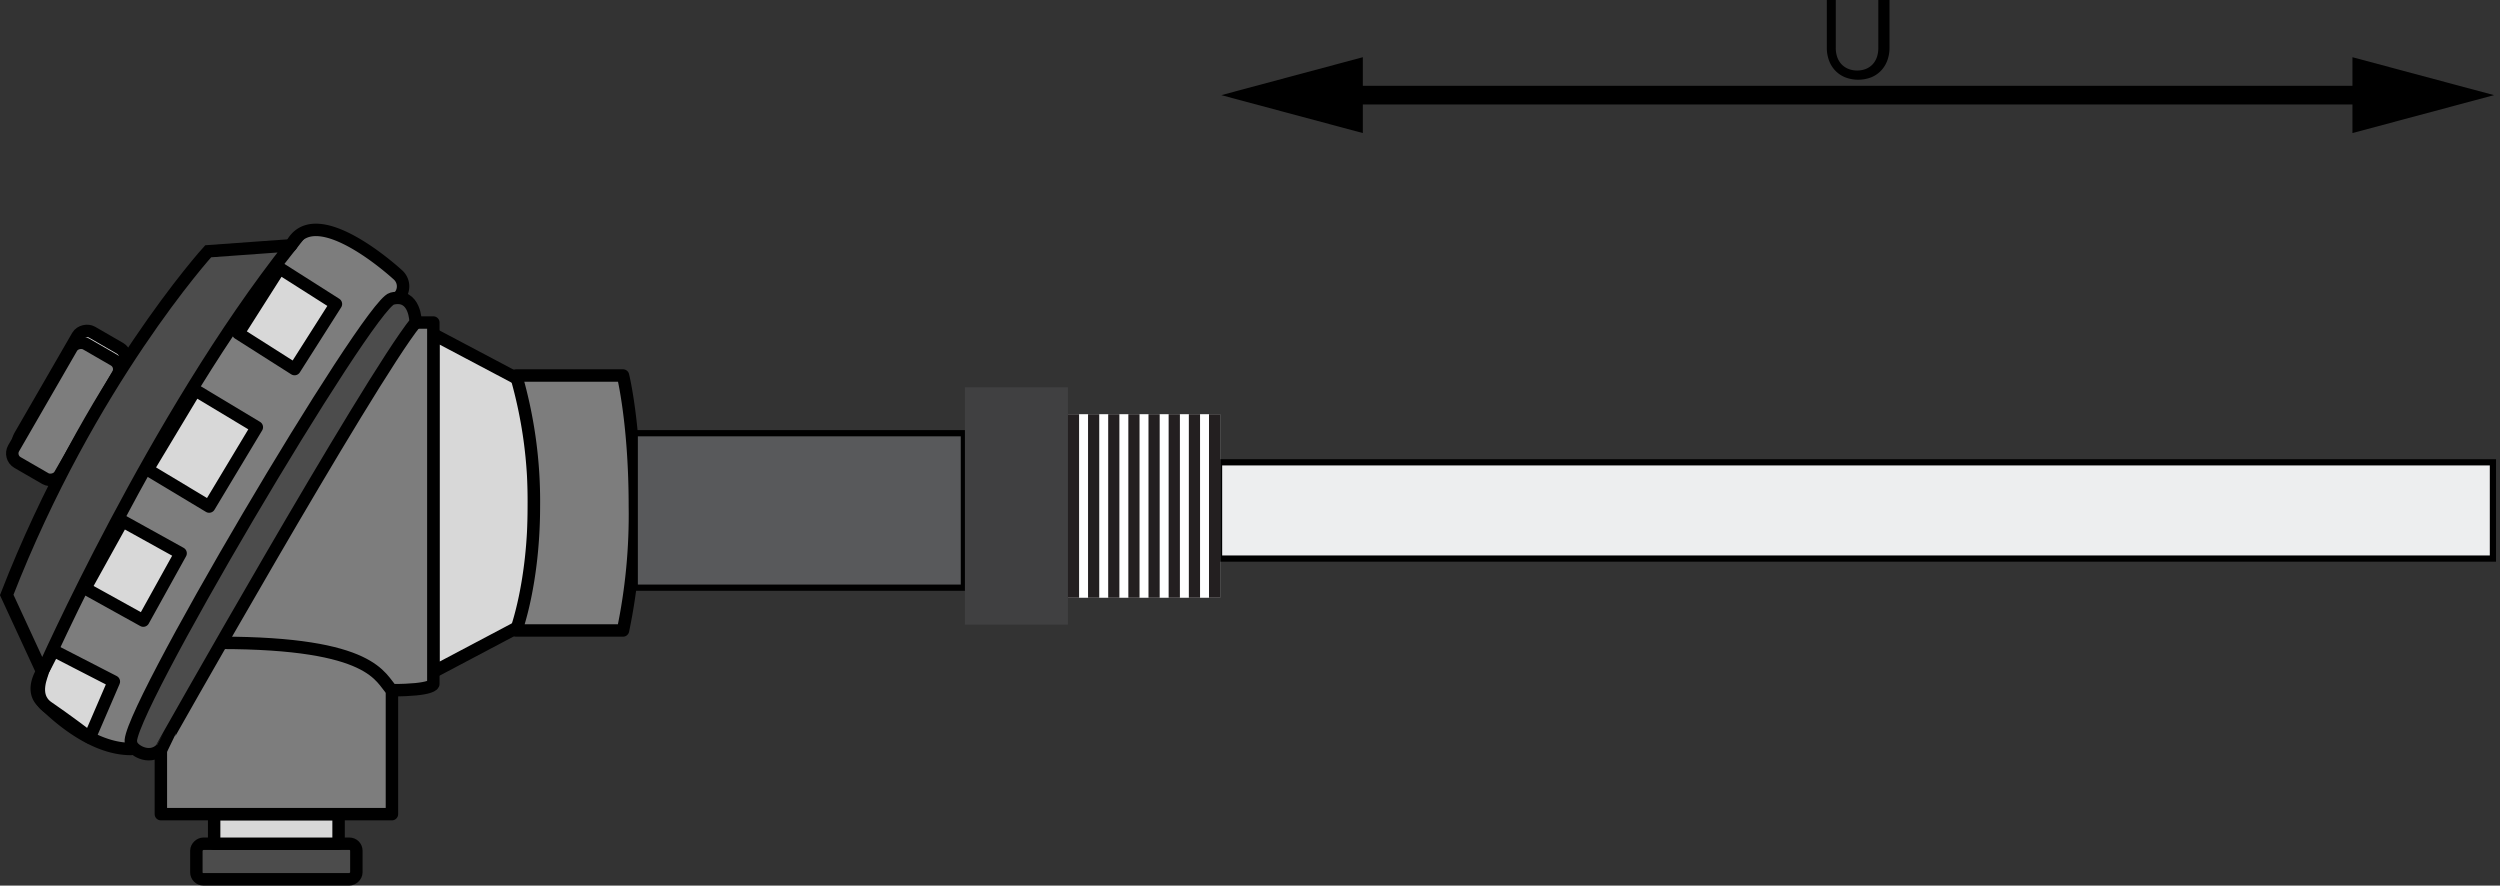
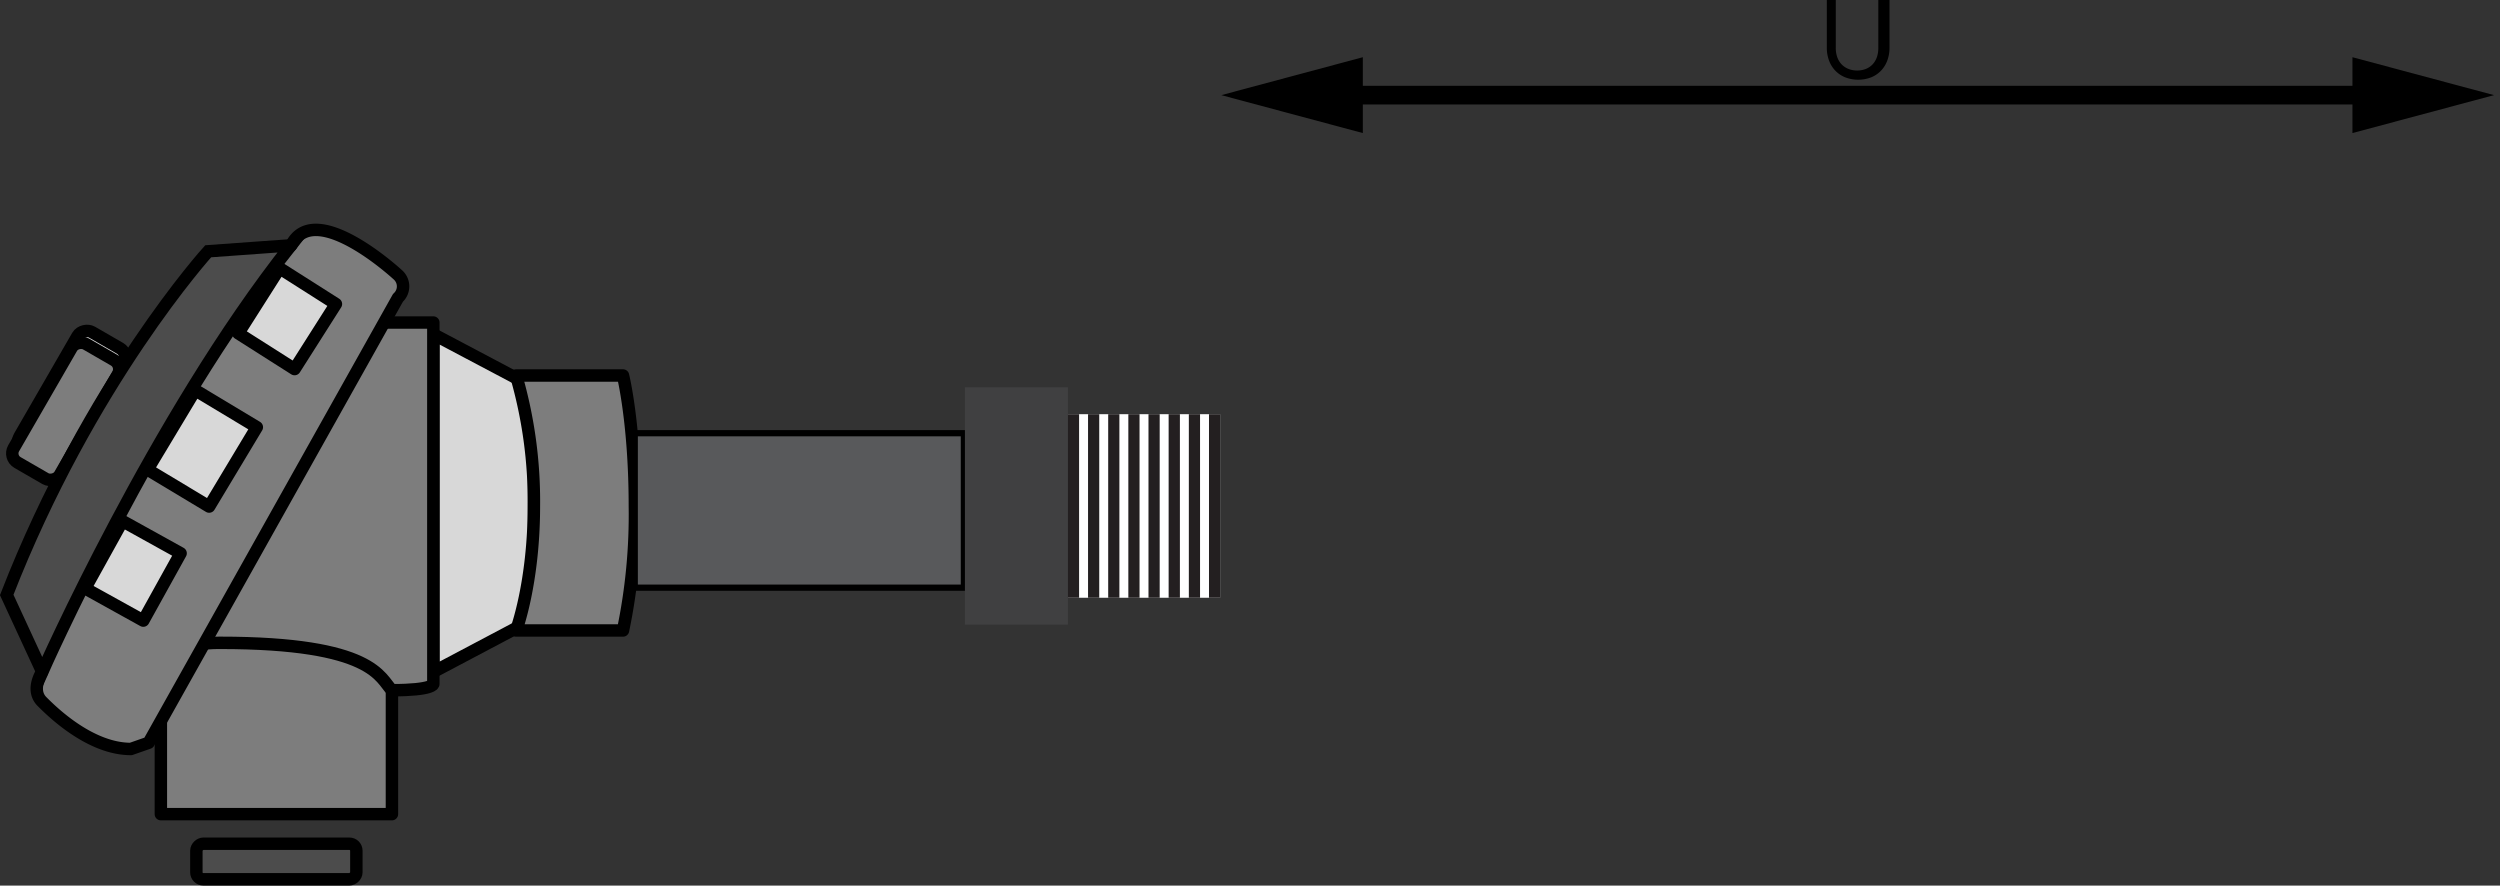
<svg xmlns="http://www.w3.org/2000/svg" viewBox="0 0 402.05 142.42">
  <rect x="0" y="0" width="402.05" height="142.42" fill="#333333" stroke="none" />
  <defs>
    <style>.cls-1{fill:#d8d8d8;}.cls-1,.cls-2,.cls-3,.cls-4,.cls-5,.cls-6,.cls-7,.cls-8,.cls-9{stroke:#000;}.cls-1,.cls-3{stroke-linecap:round;}.cls-1,.cls-3,.cls-4,.cls-6{stroke-linejoin:round;}.cls-1,.cls-2,.cls-3,.cls-4,.cls-5,.cls-6{stroke-width:2px;}.cls-2{fill:#4c4c4c;}.cls-2,.cls-5,.cls-7,.cls-8,.cls-9{stroke-miterlimit:10;}.cls-3,.cls-4,.cls-5,.cls-6{fill:#7d7d7d;}.cls-4{stroke-linecap:square;}.cls-7{fill:#edeeef;}.cls-8{fill:none;stroke-width:3px;}.cls-9{fill:#58595b;}.cls-10{fill:#fff;}.cls-10,.cls-11,.cls-12{fill-rule:evenodd;}.cls-11{fill:#404041;}.cls-12{fill:#231f20;}</style>
  </defs>
  <title>com Cabeçote, Tubo Cerâmico e Rosca com Pescoço</title>
  <g id="Camada_2" data-name="Camada 2">
    <g id="com_Cabeçote_Tubo_Cerâmico_e_Rosca_com_Pescoço" data-name="com Cabeçote, Tubo Cerâmico e Rosca com Pescoço">
      <polygon class="cls-1" points="85.89 99.49 85.89 62.32 69.69 53.75 69.69 108.06 85.89 99.49" />
      <rect class="cls-2" x="41.58" y="125.69" width="5.72" height="25.73" rx="1.12" ry="1.12" transform="translate(183 94.11) rotate(90)" />
-       <rect class="cls-1" x="42.06" y="123.31" width="4.76" height="20.01" transform="translate(177.76 88.87) rotate(90)" />
      <rect class="cls-3" x="30.63" y="98.53" width="27.63" height="37.16" transform="translate(161.56 72.67) rotate(90)" />
      <path class="cls-4" d="M20.14,110l7.62-58.13H69.69V110s0,1-6.67,1c-1.91-1.91-2.84-7.62-27.63-7.62C24.91,103.3,20.14,110,20.14,110Z" />
      <rect class="cls-1" x="0.52" y="59.96" width="22.02" height="8.57" rx="1.68" ry="1.68" transform="translate(72.93 86.38) rotate(120)" />
      <rect class="cls-5" x="-0.44" y="61.87" width="22.02" height="8.57" rx="1.68" ry="1.68" transform="translate(73.15 90.07) rotate(120)" />
      <path class="cls-4" d="M64,47.9a2.48,2.48,0,0,0,0-3.69S50.64,31.83,46.83,39.45a13.22,13.22,0,0,1-8.58,3.81L7.76,95.68l-1,12.39s-1.91,2.86,0,4.76c1.43,1.43,7.62,7.62,14.29,7.62l2.86-1Z" />
      <rect class="cls-1" x="25.07" y="66.34" width="14.89" height="11.56" transform="translate(111.08 81.38) rotate(121)" />
-       <path class="cls-2" d="M66.84,51.84s0-4.76-3.81-3.81S19.19,116.64,21.1,119.5c0,1,2.86,2.86,4.76,1C25.86,120.45,59.21,61.37,66.84,51.84Z" />
      <rect class="cls-1" x="15.19" y="86.46" width="12.38" height="10.69" transform="translate(112.03 117.61) rotate(119)" />
-       <path class="cls-1" d="M7.76,113.78C4.9,111.88,7,108.2,6.85,108l1.74-3.39,9.72,5-3.88,9S10,115.28,7.76,113.78Z" />
      <rect class="cls-1" x="39.98" y="45.88" width="12.4" height="10.73" transform="translate(114.19 39.76) rotate(122.44)" />
      <path class="cls-2" d="M33.48,40.41s-19.06,21-32.4,55.27L6.8,108.06s18.11-41,40-68.61Z" />
      <path class="cls-6" d="M100.19,101.39a90.74,90.74,0,0,0,1.91-20c0-13.34-1.91-21-1.91-21H83a72.74,72.74,0,0,1,2.86,21c0,12.39-2.86,20-2.86,20Z" />
-       <rect class="cls-7" x="196.05" y="74.35" width="204.86" height="15.48" />
      <line class="cls-8" x1="215.01" y1="15.3" x2="382.48" y2="15.3" />
      <polygon points="219.17 21.4 196.41 15.3 219.17 9.2 219.17 21.4" />
      <polygon points="378.32 21.4 401.09 15.3 378.32 9.2 378.32 21.4" />
      <path class="cls-8" d="M196.41,24.83v0Z" />
      <path d="M298.66,11.34a3.69,3.69,0,0,0,1.44-.27,3,3,0,0,0,1.07-.74,3.25,3.25,0,0,0,.67-1.14,4.45,4.45,0,0,0,.23-1.46V0h1.8V7.72a5.83,5.83,0,0,1-.35,2,4.74,4.74,0,0,1-1,1.63,4.56,4.56,0,0,1-1.58,1.08,5.86,5.86,0,0,1-4.21,0,4.61,4.61,0,0,1-1.59-1.08,4.69,4.69,0,0,1-1-1.63,5.8,5.8,0,0,1-.35-2V0h1.44V7.71a4.41,4.41,0,0,0,.23,1.46,3.22,3.22,0,0,0,.67,1.14,3.08,3.08,0,0,0,1.08.75A3.68,3.68,0,0,0,298.66,11.34Z" />
      <path class="cls-8" d="M400.55,22.54v0Z" />
      <rect class="cls-9" x="102.08" y="69.67" width="52.93" height="24.84" />
      <polygon class="cls-10" points="171.74 66.61 196.22 66.61 196.22 96.13 171.74 96.13 171.74 66.61 171.74 66.61" />
      <polygon class="cls-11" points="155.18 62.29 171.74 62.29 171.74 100.45 155.18 100.45 155.18 62.29 155.18 62.29" />
      <polygon class="cls-12" points="171.74 66.61 173.54 66.61 173.54 96.13 171.74 96.13 171.74 66.61 171.74 66.61" />
      <polygon class="cls-12" points="174.98 66.61 176.78 66.61 176.78 96.13 174.98 96.13 174.98 66.61 174.98 66.61" />
      <polygon class="cls-12" points="178.22 66.61 180.02 66.61 180.02 96.13 178.22 96.13 178.22 66.61 178.22 66.61" />
      <polygon class="cls-12" points="181.46 66.61 183.26 66.61 183.26 96.13 181.46 96.13 181.46 66.61 181.46 66.61" />
      <polygon class="cls-12" points="184.7 66.61 186.5 66.61 186.5 96.13 184.7 96.13 184.7 66.61 184.7 66.61" />
      <polygon class="cls-12" points="187.94 66.61 189.75 66.61 189.75 96.13 187.94 96.13 187.94 66.61 187.94 66.61" />
      <polygon class="cls-12" points="191.19 66.61 192.99 66.61 192.99 96.13 191.19 96.13 191.19 66.61 191.19 66.61" />
      <polygon class="cls-12" points="194.43 66.61 196.22 66.61 196.22 96.13 194.43 96.13 194.43 66.61 194.43 66.61" />
    </g>
  </g>
</svg>